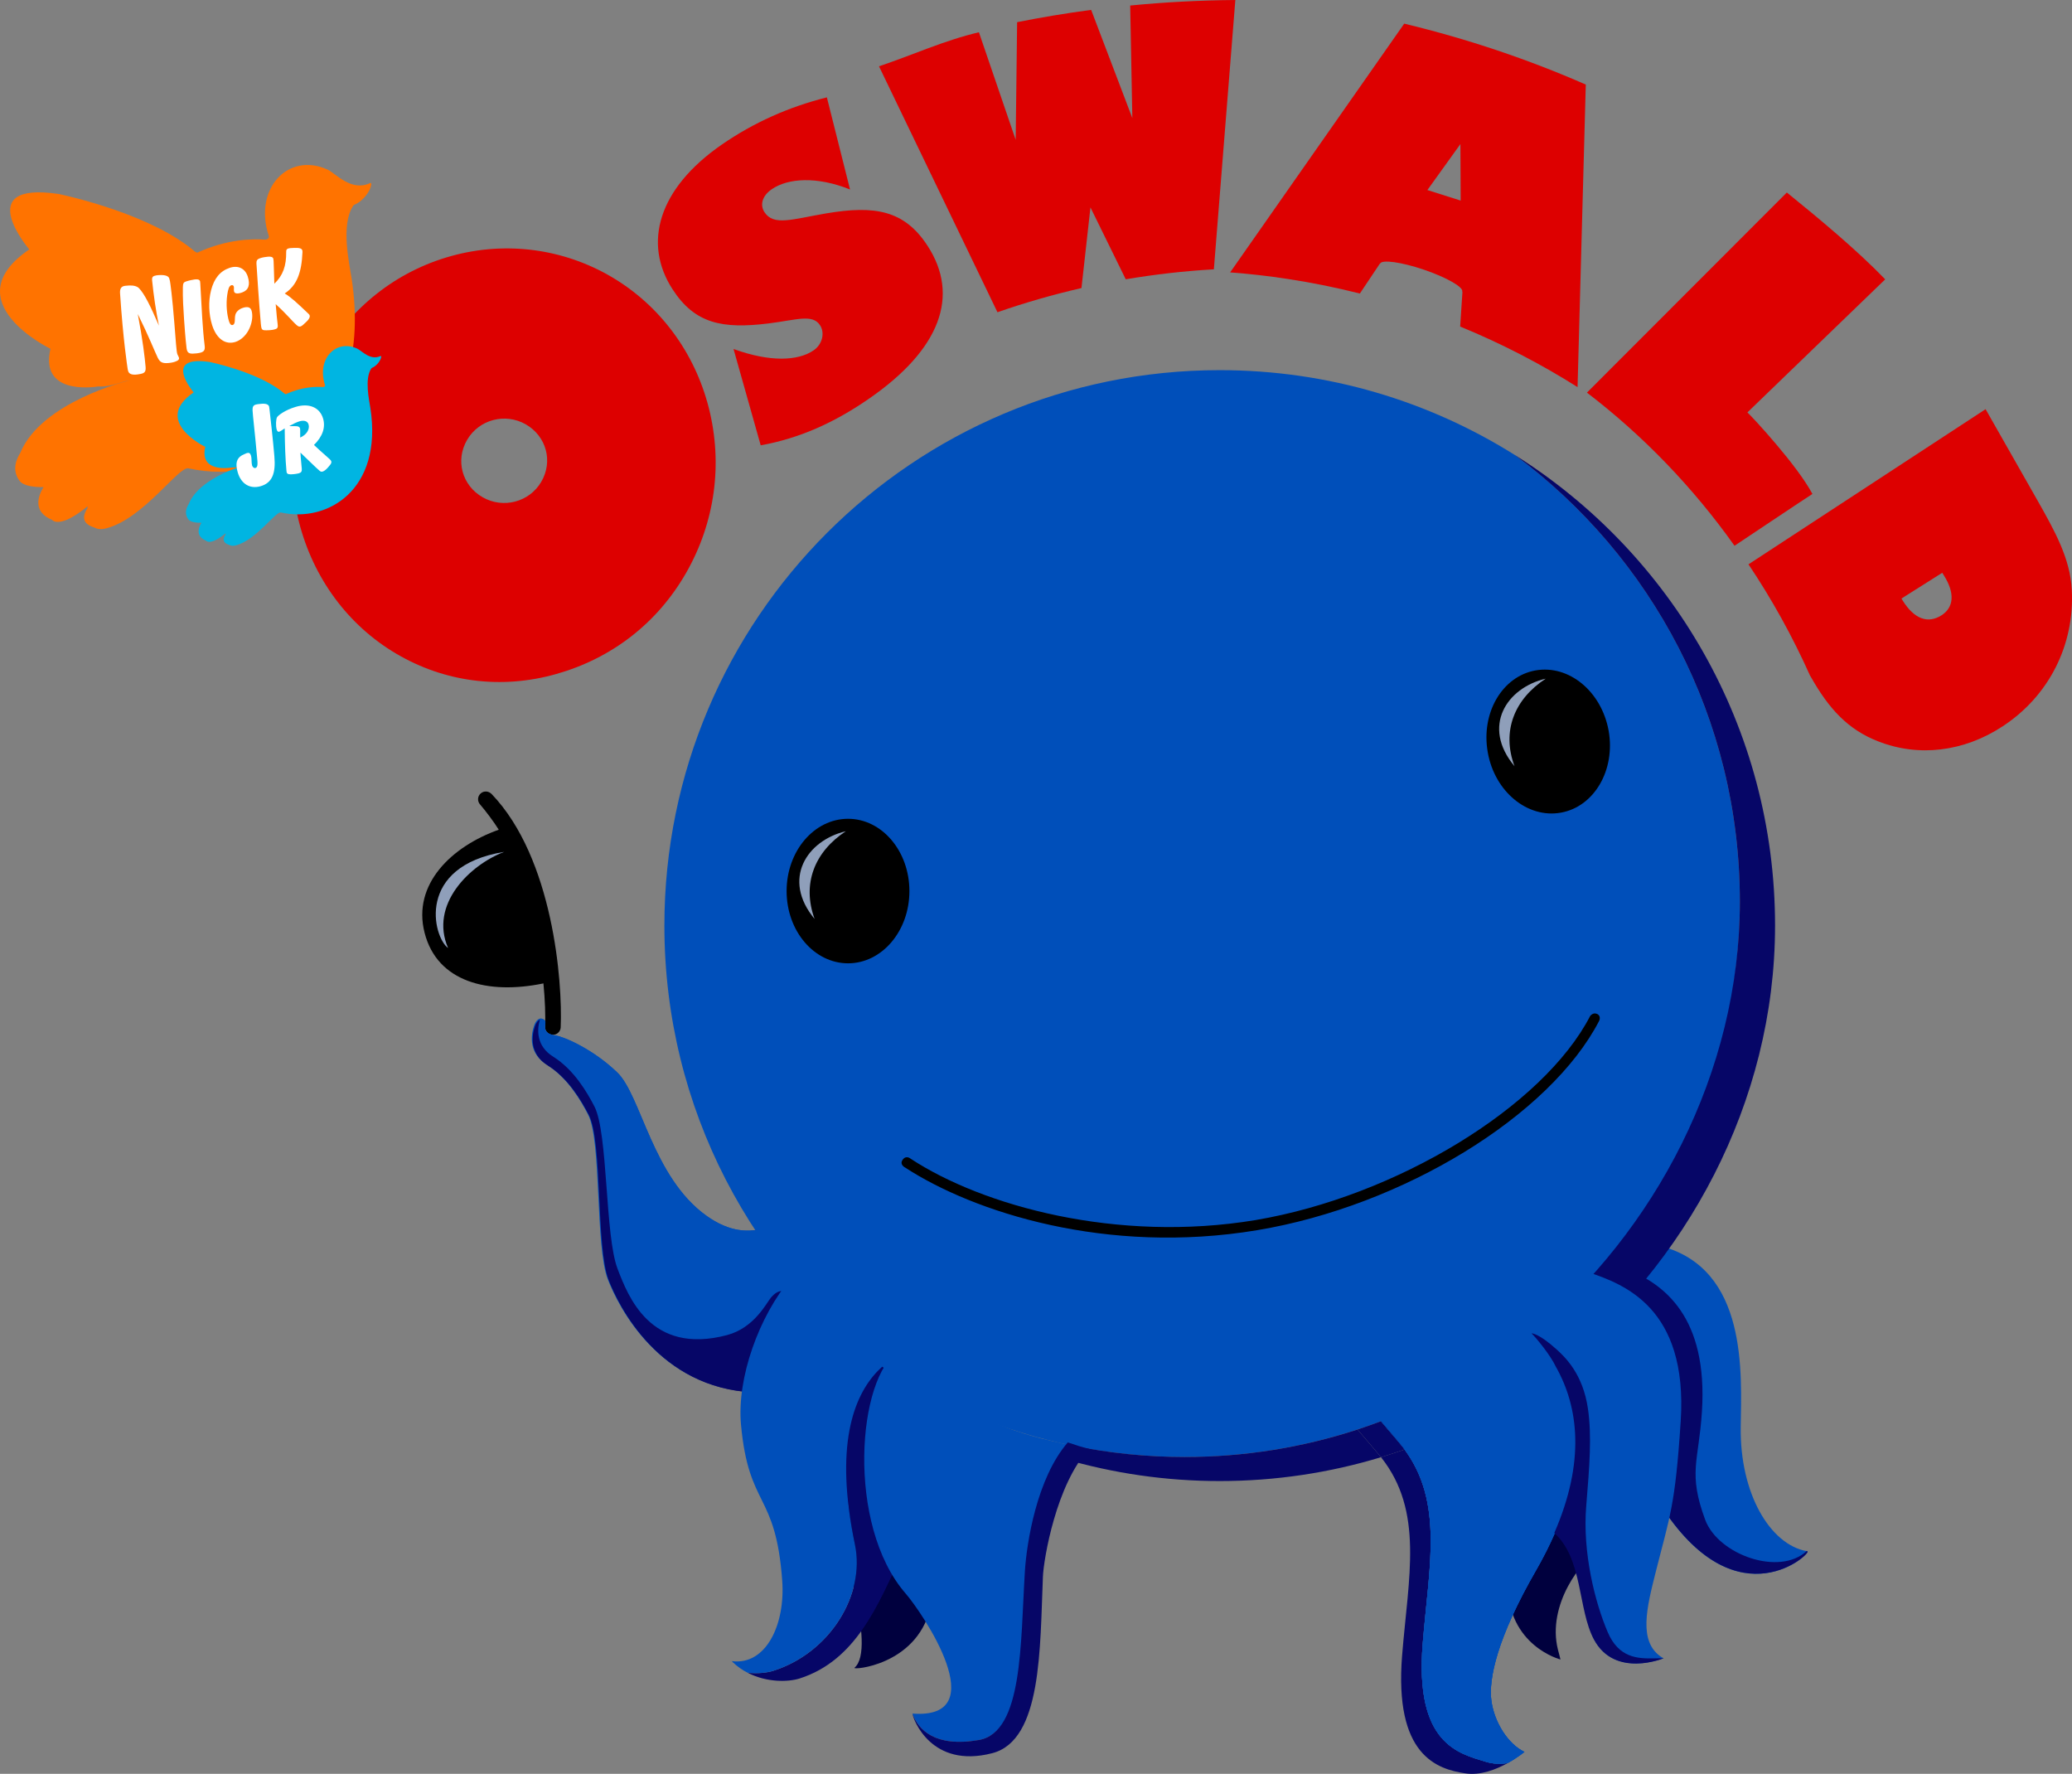
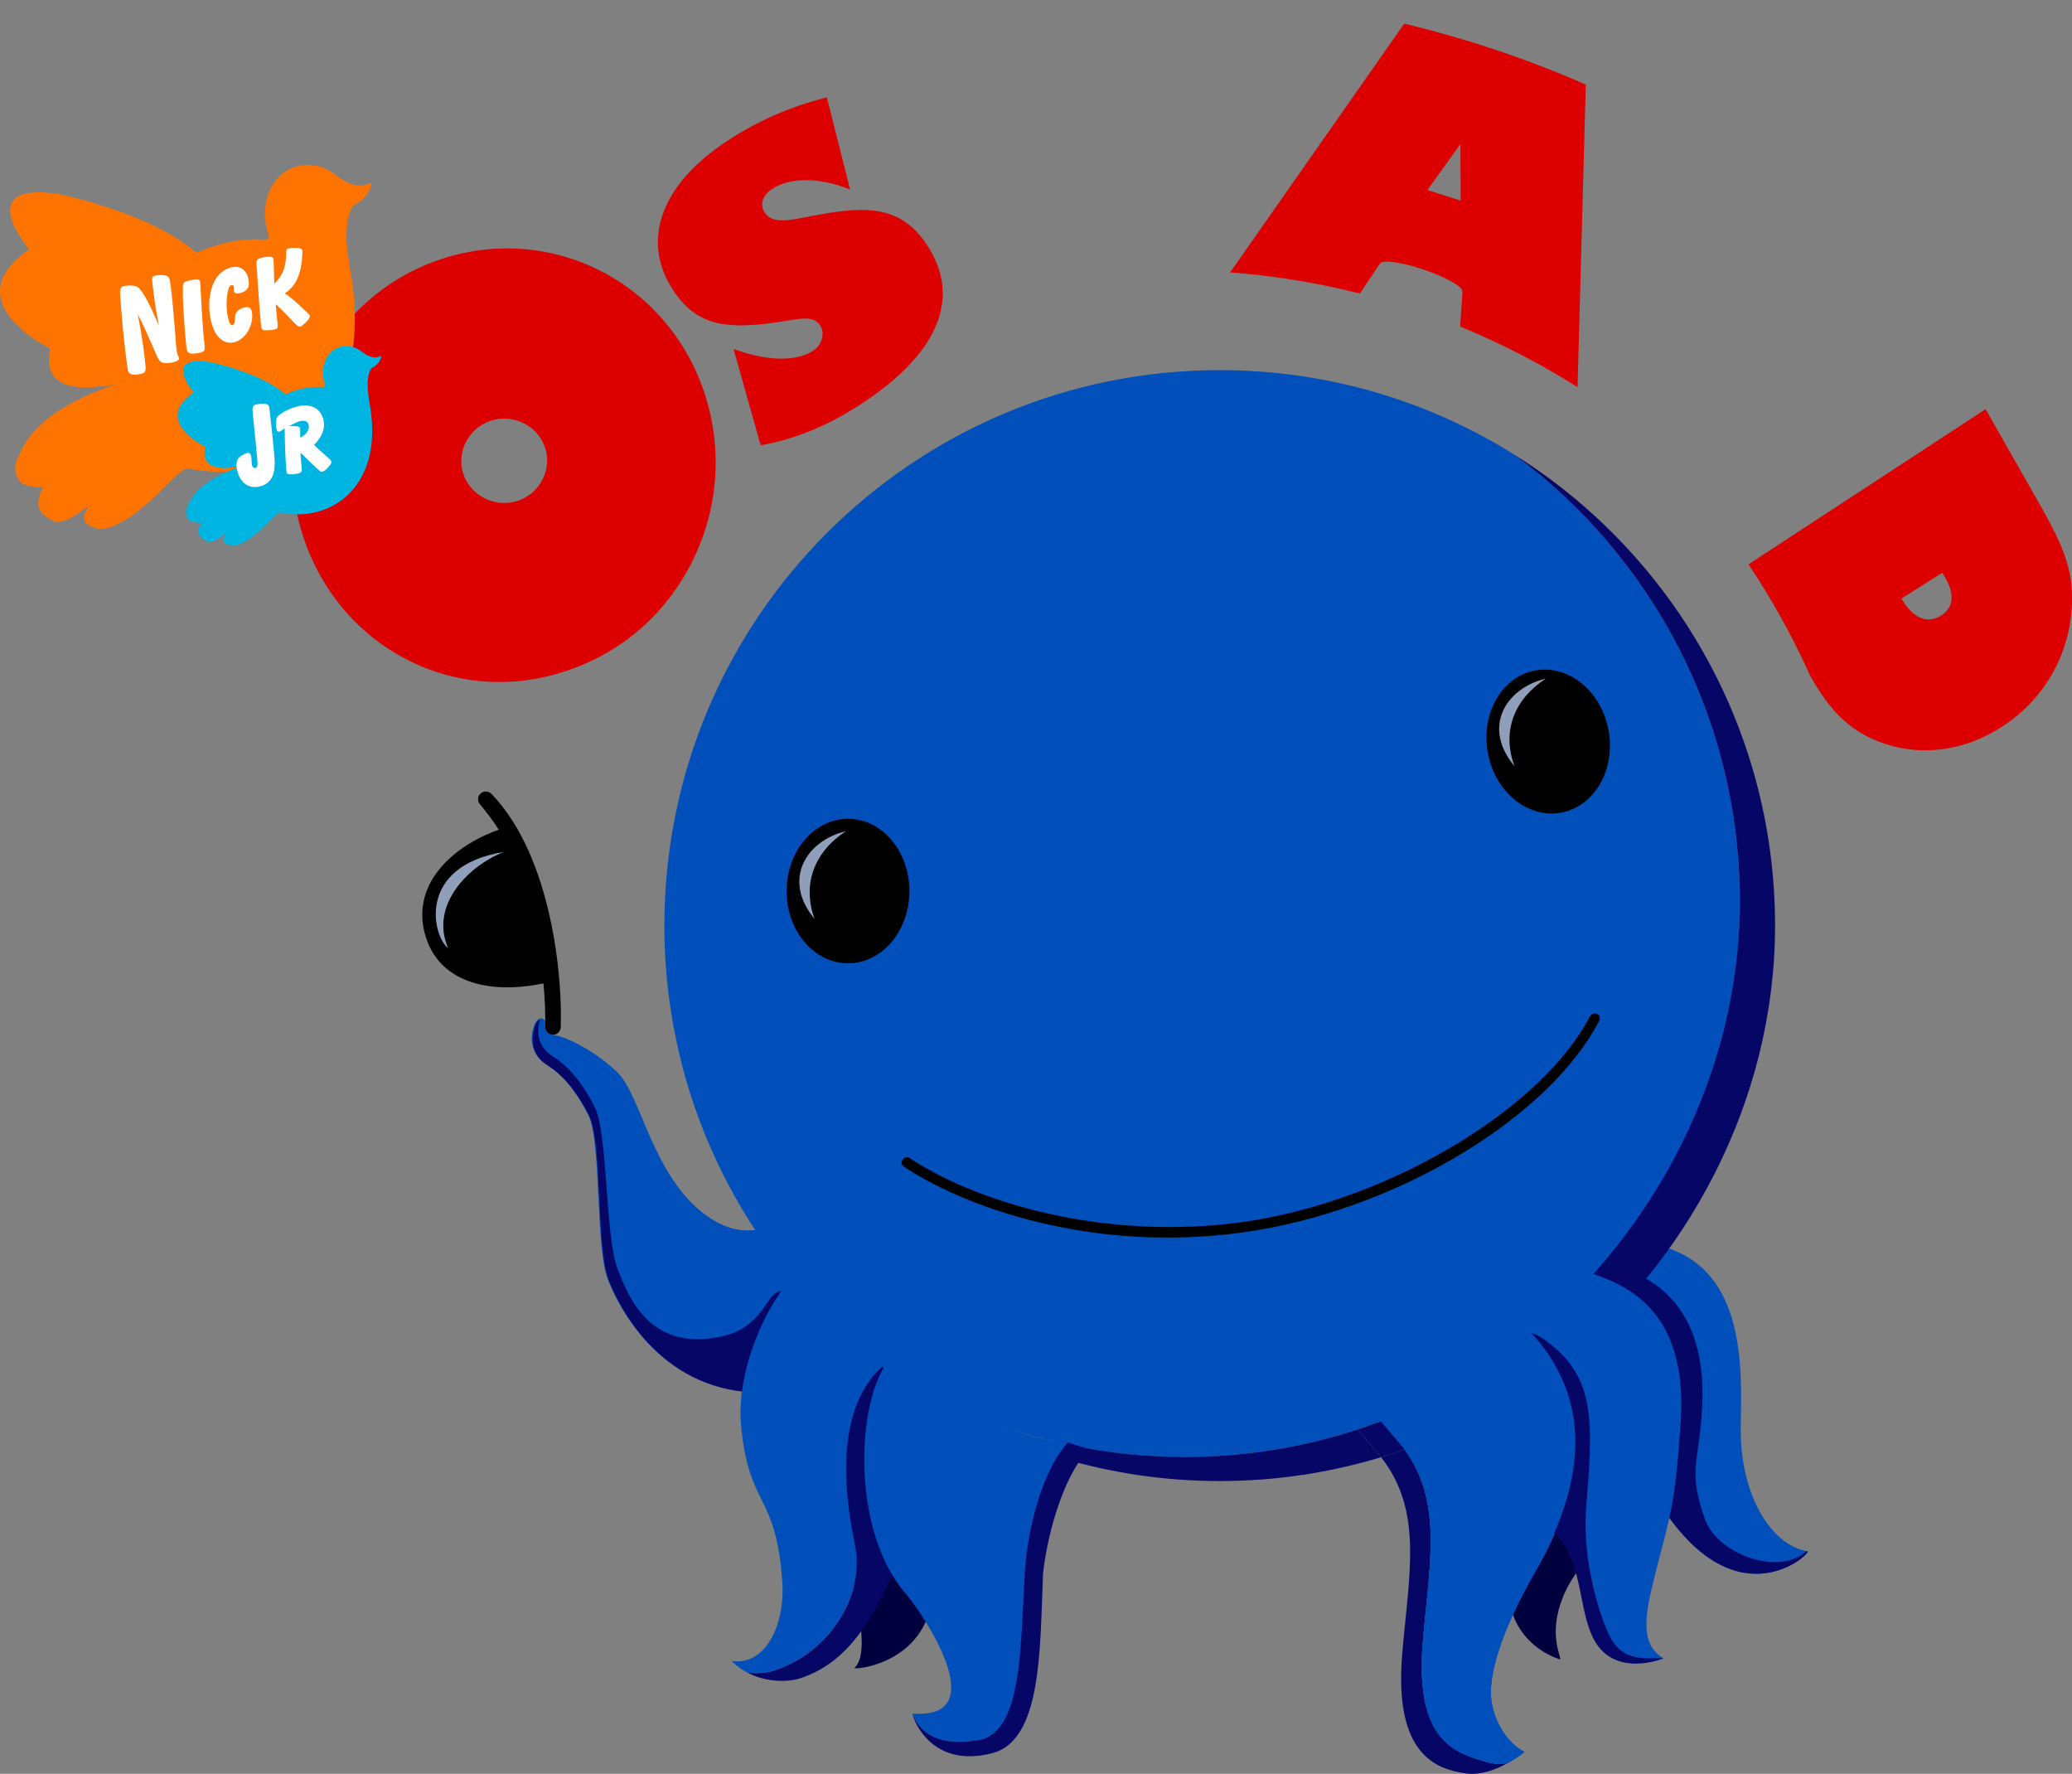
<svg xmlns="http://www.w3.org/2000/svg" xmlns:ns1="http://www.inkscape.org/namespaces/inkscape" xmlns:ns2="http://sodipodi.sourceforge.net/DTD/sodipodi-0.dtd" width="1500" height="1283.88" viewBox="0 0 1844.925 1579.113" version="1.1" id="svg1" xml:space="preserve" ns1:version="1.3.2 (091e20e, 2023-11-25, custom)" ns2:docname="Nick Jr. Oswald.svg">
  <rect x="0" y="0" width="1844.925" height="1579.113" fill="#808080" stroke="none" />
  <SCRIPT id="allow-copy_script" />
  <ns2:namedview id="namedview1" pagecolor="#ffffff" bordercolor="#000000" borderopacity="0.25" ns1:showpageshadow="2" ns1:pageopacity="0.0" ns1:pagecheckerboard="0" ns1:deskcolor="#d1d1d1" ns1:document-units="mm" ns1:zoom="0.11196396" ns1:cx="3474.3323" ns1:cy="2697.2965" ns1:window-width="1920" ns1:window-height="1112" ns1:window-x="-8" ns1:window-y="-8" ns1:window-maximized="1" ns1:current-layer="layer1" />
  <defs id="defs1">
	
	
	
	
	
	
	
	
	
	
	
	
	
	
	
	
	
	
	
	
	
	
	
	
	
	
	
	
	
	
	
	
	
	
	
	
	
	
	
	
	
	
	
	
	
	
	
	
	
</defs>
  <g ns1:label="Layer 1" ns1:groupmode="layer" id="layer1" transform="translate(870.297,324.509)">
    <g id="g8" transform="matrix(6.973,0,0,6.973,-703.714,-525.415)">
      <g id="g1" style="fill:#dd0000;fill-opacity:1">
        <path fill="#d02028" d="m 158.379,53.074 4.217,-5.869 0.034,7.216 -4.252,-1.346 M 155.42,31.831 133.191,63.589 c 2.441,0.178 4.9,0.459 7.363,0.838 3.132,0.474 6.197,1.1 9.204,1.859 l 2.535,-3.793 0.039,0.01 c 0,-0.01 0,-0.02 0,-0.025 0.197,-0.562 2.707,-0.217 5.608,0.765 2.893,0.987 5.08,2.239 4.883,2.792 0,0 0,0 0,0.005 l 0.034,0.01 -0.291,4.454 c 5.253,2.155 10.256,4.74 14.989,7.729 l 1.051,-38.624 c -7.374,-3.23 -15.127,-5.839 -23.186,-7.778 z" id="path2" style="fill:#dd0000;fill-opacity:1;stroke-width:0.265" />
        <path fill="#d02028" d="m 224.012,107.377 c -1.704,1.075 -3.425,0.488 -4.886,-1.81 -0.059,-0.098 -0.126,-0.202 -0.212,-0.34 l 5.209,-3.29 c 0.059,0.099 0.146,0.237 0.207,0.331 1.437,2.269 1.282,4.099 -0.318,5.11 m 16.651,-3.28 c -0.202,-3.951 -2.111,-7.403 -4.429,-11.487 l -6.577,-11.561 -30.276,19.808 c 3.004,4.474 5.63,9.228 7.857,14.195 l 0.116,0.192 c 2.293,4.05 4.718,6.713 8.582,8.212 5.187,2.042 10.959,1.322 15.879,-1.904 5.914,-3.862 9.233,-10.392 8.848,-17.455 z" id="path4" style="fill:#dd0000;fill-opacity:1;stroke-width:0.265" />
        <path fill="#d02028" d="m 81.62,56.053 c -4.362,0.74 -6.718,1.652 -7.899,-0.163 -0.584,-0.908 -0.303,-2.067 0.94,-2.92 2.067,-1.43 5.788,-1.662 9.995,0.034 L 81.696,41.241 c -4.92,1.238 -9.349,3.226 -13.413,6.027 -8.118,5.608 -10.118,12.602 -6.279,18.496 2.839,4.375 6.343,5.065 12.242,4.34 3.581,-0.444 5.618,-1.248 6.582,0.237 0.622,0.947 0.318,2.412 -0.814,3.191 -1.99,1.376 -5.596,1.529 -10.237,-0.167 l 3.47,12.301 c 4.93,-0.888 9.399,-2.89 13.798,-5.934 9.216,-6.353 11.62,-13.208 7.519,-19.521 -2.974,-4.582 -6.757,-5.199 -12.945,-4.158" id="path6" style="fill:#dd0000;fill-opacity:1;stroke-width:0.265" />
-         <path fill="#d02028" d="m 120.429,29.518 0.274,14.372 -5.258,-13.815 c -3.186,0.419 -6.338,0.947 -9.455,1.568 l -0.182,15.024 -4.696,-13.736 c -4.447,1.041 -8.496,2.92 -12.76,4.345 l 15.127,31.398 c 3.495,-1.218 7.07,-2.244 10.728,-3.087 l 1.147,-10.298 4.506,9.179 c 3.687,-0.622 7.438,-1.055 11.253,-1.273 l 2.742,-34.382 c -4.525,0.039 -9.001,0.271 -13.425,0.705" id="path8" style="fill:#dd0000;fill-opacity:1;stroke-width:0.265" />
-         <path fill="#d02028" d="m 207.546,91.875 c -1.953,-3.68 -7.643,-9.8 -8.303,-10.412 l 17.596,-16.987 c -3.591,-3.729 -8.508,-7.808 -12.56,-11.088 l -25.527,25.549 c 7.243,5.539 13.571,12.133 18.846,19.551 2.6e-4,-2.65e-4 9.186,-6.136 9.948,-6.614" id="path10" style="fill:#dd0000;fill-opacity:1;stroke-width:0.265" />
        <path fill="#d02028" d="m 45.215,90.341 c -1.524,2.58 -4.858,3.453 -7.475,1.953 -2.616,-1.489 -3.529,-4.71 -1.968,-7.349 1.524,-2.584 4.858,-3.453 7.475,-1.958 2.614,1.499 3.529,4.71 1.968,7.354 m 21.406,-9.45 C 64.808,73.759 60.357,67.806 54.236,64.186 48.115,60.575 40.756,59.555 33.755,61.493 c -7.004,1.929 -12.848,6.545 -16.545,13.001 -3.667,6.397 -4.733,13.825 -2.92,20.962 1.81,7.132 6.225,13.154 12.404,16.804 6.178,3.645 13.416,4.597 20.456,2.599 7.041,-1.993 12.868,-6.447 16.57,-12.903 3.702,-6.461 4.708,-13.934 2.901,-21.066 z" id="path12" style="fill:#dd0000;fill-opacity:1;stroke-width:0.265" />
      </g>
      <g id="g7">
        <g id="g6">
          <path fill="#ee8a22" d="m 21.387,54.938 c 1.127,-0.469 2.035,-1.775 2.126,-2.54 0.029,-0.286 -0.111,-0.222 -0.151,-0.207 -2.424,1.13 -4.37,-1.243 -5.445,-1.736 -5.036,-2.279 -9.465,2.486 -7.49,8.458 0.086,0.257 -0.081,0.405 -0.39,0.498 C 8.265,59.273 5.022,59.357 1.286,61.078 1.18,61.014 1.074,60.965 0.963,60.906 0.694,60.674 0.418,60.452 0.13,60.235 -5.9,55.708 -16.406,53.577 -16.406,53.577 c -11.233,-1.662 -3.743,7.078 -3.743,7.078 -9.778,6.653 2.703,12.685 2.703,12.685 -1.344,5.776 5.147,4.957 6.116,4.809 1.61,0.099 3.268,-0.72 3.864,-0.75 0.049,-0.005 0.034,0.02 -0.01,0.059 l 0.01,-0.059 c 0,0 -11.152,2.708 -13.835,9.233 -0.752,1.213 -0.92,2.426 -0.101,3.556 0.52,0.715 2.015,0.824 3.065,0.809 -0.782,1.302 -1.317,3.172 1.097,4.187 0,0 0.902,1.248 4.53,-1.736 -0.005,0.079 -0.005,0.163 -0.01,0.252 -0.557,0.828 -0.863,1.938 0.888,2.461 0.36,0.207 0.853,0.276 1.541,0.094 C -5.537,94.997 -1.078,88.319 0.174,88.6 11.003,91.041 23.913,83.337 21.008,64.358 c -0.291,-1.943 -1.408,-6.787 0.183,-9.253 0.019,-0.034 0.071,-0.117 0.197,-0.167" id="path14" style="fill:#ff7300;fill-opacity:1;stroke-width:0.265" />
          <path id="path6402" style="fill:#ffffff;fill-opacity:1;stroke:none;stroke-width:8.013" d="m 15.649,69.078 c 0.066,0.208 -0.078,0.507 -0.407,0.806 -0.337,0.306 -0.537,0.531 -0.735,0.599 -0.183,0.063 -0.318,0.007 -0.507,-0.157 -0.552,-0.478 -1.34,-1.473 -2.686,-2.683 0.107,1.315 0.194,2.155 0.244,2.508 0.058,0.415 0.01,0.585 -0.259,0.676 -0.262,0.088 -0.559,0.13 -0.767,0.139 -0.646,0.027 -0.923,0.067 -1.03,-0.257 -0.025,-0.076 -0.052,-0.233 -0.083,-0.528 -0.022,-0.208 -0.246,-2.726 -0.563,-7.735 -0.023,-0.363 0.113,-0.546 0.412,-0.651 0.199,-0.07 0.374,-0.114 0.57,-0.147 0.728,-0.121 1.082,-0.094 1.17,0.183 0.012,0.038 0.022,0.117 0.038,0.294 0.033,0.374 0.03,1.326 0.095,2.908 1.107,-1.052 1.533,-2.285 1.513,-4.06 -0.003,-0.254 0.051,-0.358 0.248,-0.429 0.136,-0.049 0.377,-0.073 0.776,-0.084 0.643,-0.019 0.954,0.049 1.031,0.312 0.016,0.054 0.027,0.133 0.022,0.248 -0.11,2.579 -0.698,4.231 -2.265,5.257 0.791,0.463 1.691,1.317 2.913,2.478 0.157,0.149 0.233,0.208 0.269,0.323 z M 6.208,72.453 C 4.956,72.876 3.778,72.135 3.199,70.325 2.756,68.941 2.711,67.246 3.056,65.895 c 0.396,-1.554 1.168,-2.484 2.39,-2.892 1.061,-0.354 1.965,0.07 2.3,1.109 0.337,1.046 0.115,1.739 -0.711,2.034 -0.614,0.219 -0.95,0.144 -1.028,-0.094 -0.078,-0.238 0.018,-0.462 -0.042,-0.663 C 5.921,65.242 5.784,65.184 5.641,65.23 5.363,65.32 5.233,65.729 5.128,66.455 c -0.18,1.247 -0.038,2.542 0.232,3.398 0.114,0.36 0.28,0.509 0.471,0.446 0.396,-0.13 0.189,-0.838 0.347,-1.343 0.116,-0.371 0.478,-0.69 0.954,-0.843 0.627,-0.201 0.97,-0.066 1.1,0.357 0.166,0.54 0.115,1.352 -0.219,2.156 C 7.634,71.542 6.937,72.206 6.208,72.453 Z m -6.587,-2.737 c -0.098,-1.451 -0.187,-2.839 -0.16,-4.247 0.01,-0.493 0.108,-0.629 0.394,-0.721 0.278,-0.09 0.446,-0.13 0.61,-0.167 0.699,-0.156 1.092,-0.166 1.191,0.134 0.013,0.038 0.018,0.101 0.026,0.248 0.18,3.217 0.294,5.833 0.556,7.934 0.066,0.525 -0.012,0.767 -0.454,0.917 -0.08,0.028 -0.271,0.078 -0.549,0.109 -0.828,0.093 -1.116,0.037 -1.256,-0.417 -0.007,-0.024 -0.026,-0.093 -0.045,-0.23 -0.025,-0.176 -0.163,-1.353 -0.312,-3.561 z M -1.048,74.438 c 0.081,0.255 -0.065,0.405 -0.491,0.554 -0.144,0.05 -0.333,0.101 -0.534,0.13 -0.975,0.139 -1.357,0.016 -1.671,-0.631 -0.393,-0.808 -1.126,-2.704 -2.553,-5.589 0.63,3.288 0.901,5.571 0.998,6.74 0.044,0.531 -0.075,0.738 -0.431,0.856 -0.12,0.04 -0.279,0.072 -0.573,0.115 -0.697,0.102 -1.101,-0.047 -1.214,-0.401 -0.044,-0.139 -0.063,-0.232 -0.08,-0.357 -0.025,-0.18 -0.564,-3.588 -0.961,-9.585 -0.036,-0.54 0.11,-0.804 0.425,-0.919 0.136,-0.049 0.353,-0.066 0.694,-0.088 0.584,-0.037 1.051,0.093 1.294,0.338 0.688,0.696 1.482,2.3 2.548,4.784 -0.386,-1.891 -0.668,-3.8 -0.87,-5.789 -0.033,-0.322 0.053,-0.482 0.265,-0.558 0.097,-0.034 0.334,-0.103 0.782,-0.112 0.668,-0.013 1.055,0.133 1.149,0.448 0.028,0.094 0.054,0.17 0.086,0.329 0.04,0.199 0.293,1.983 0.561,5.386 0.179,2.268 0.266,3.593 0.376,3.924 0.056,0.169 0.157,0.288 0.2,0.425 z" />
        </g>
        <g id="g5">
          <path fill="#00b5e7" d="m 23.619,75.772 c 0.622,-0.256 1.117,-0.972 1.167,-1.391 0.015,-0.158 -0.059,-0.119 -0.081,-0.114 -1.327,0.616 -2.397,-0.681 -2.989,-0.952 -2.757,-1.248 -5.186,1.361 -4.106,4.641 0.044,0.143 -0.044,0.222 -0.212,0.271 -0.974,-0.074 -2.752,-0.029 -4.799,0.918 -0.064,-0.039 -0.121,-0.069 -0.18,-0.099 C 12.27,78.918 12.12,78.8 11.961,78.677 8.654,76.201 2.891,75.027 2.891,75.027 -3.269,74.119 0.842,78.908 0.842,78.908 -4.522,82.563 2.321,85.863 2.321,85.863 1.584,89.039 5.145,88.586 5.68,88.502 c 0.883,0.054 1.788,-0.39 2.116,-0.405 0.024,-0.005 0.02,0.01 -0.005,0.025 l 0.005,-0.025 c 0,0 -6.116,1.48 -7.586,5.06 -0.414,0.666 -0.505,1.327 -0.057,1.948 0.283,0.395 1.103,0.459 1.677,0.444 -0.424,0.72 -0.718,1.741 0.607,2.299 0,0 0.493,0.686 2.483,-0.952 -0.005,0.044 -0.005,0.089 -0.01,0.138 -0.303,0.454 -0.474,1.065 0.491,1.351 0.197,0.114 0.469,0.153 0.843,0.049 2.607,-0.69 5.055,-4.355 5.744,-4.197 5.938,1.341 13.014,-2.881 11.423,-13.292 -0.16,-1.07 -0.772,-3.729 0.101,-5.08 0.01,-0.015 0.04,-0.059 0.106,-0.094" id="path24" style="fill:#00b5e2;fill-opacity:1;stroke-width:0.265" />
          <path id="path5" style="fill:#ffffff;fill-opacity:1;stroke:none;stroke-width:0.158" d="m 18.407,87.693 c 0.082,0.272 -0.137,0.463 -0.461,0.848 -0.234,0.269 -0.484,0.433 -0.645,0.474 -0.138,0.047 -0.251,0.018 -0.411,-0.124 -0.612,-0.533 -1.375,-1.312 -2.416,-2.296 0.042,0.896 0.139,1.569 0.169,2.038 0.032,0.367 -0.057,0.512 -0.385,0.609 -0.247,0.059 -0.396,0.077 -0.617,0.103 -0.575,0.063 -0.852,0.025 -0.925,-0.218 -0.011,-0.058 -0.021,-0.115 -0.032,-0.246 -0.137,-1.459 -0.198,-3.23 -0.221,-5.377 -0.336,0.229 -0.558,0.376 -0.703,0.423 -0.131,0.039 -0.255,-0.047 -0.311,-0.248 -0.154,-0.508 -0.097,-1.352 0.03,-1.588 0.142,-0.251 1.031,-0.929 2.352,-1.324 1.772,-0.544 3.12,0.082 3.531,1.471 0.338,1.138 -0.057,2.306 -1.162,3.38 0.266,0.251 0.915,0.855 1.999,1.807 0.117,0.101 0.181,0.192 0.208,0.27 z m -5.382,-4.48 0.891,0.009 c 0.282,0.002 0.458,0.106 0.505,0.278 8.94e-4,0.015 0.021,0.108 0.021,0.247 l -3.14e-4,0.928 c 0.855,-0.368 1.244,-1.098 1.072,-1.67 -0.12,-0.415 -0.545,-0.589 -1.179,-0.397 -0.321,0.096 -0.762,0.303 -1.309,0.606 z m -4.87,3.752 c 0.119,0.398 0.043,0.908 0.145,1.27 0.065,0.224 0.252,0.369 0.421,0.325 0.345,-0.098 0.296,-0.586 0.208,-1.485 C 8.64,83.882 8.397,81.928 8.359,81.185 8.345,80.735 8.462,80.553 8.785,80.457 c 0.14,-0.036 0.34,-0.06 0.607,-0.084 0.66,-0.072 1.003,0.058 1.087,0.355 0.03,0.151 0.038,0.231 0.051,0.386 0.436,3.801 0.606,5.788 0.614,5.927 0.196,2.177 -0.257,3.424 -1.777,3.849 C 7.992,91.272 6.894,90.569 6.47,89.129 6.147,88.015 6.297,87.362 6.99,86.948 c 0.214,-0.103 0.426,-0.212 0.647,-0.295 0.257,-0.078 0.434,0.016 0.517,0.313 z" />
        </g>
      </g>
      <path fill="#202152" d="m 81.555,218.988 c 1.973,6.575 6.535,20.286 3.672,22.743 -0.385,0.33 7.837,-0.271 9.645,-7.507 0.858,-3.438 -13.317,-15.236 -13.317,-15.236" id="path32" style="fill:#00003e;fill-opacity:1;stroke-width:0.265" />
      <path fill="#323276" d="m 81.499,188.438 c -0.409,0.192 -0.819,0.429 -1.221,0.691 l 10.156,8.049 c 0,0 -10.414,3.723 -5.152,28.823 1.344,6.407 -3.191,13.815 -10.414,16.113 -0.782,0.247 -1.97,0.39 -3.287,0.252 2.459,1.277 5.211,1.189 6.631,0.734 7.223,-2.298 10.03,-9.45 12.824,-15.369 2.797,-5.923 6.742,-26.717 6.742,-26.717 L 81.499,188.438" id="path34" style="fill:#060667;fill-opacity:1;stroke-width:0.265" />
      <path fill="#1764af" d="m 206.9,226.865 c -0.035,-0.005 -0.067,-0.015 -0.096,-0.025 -4.681,-0.853 -8.52,-7.363 -8.415,-15.797 0.091,-6.906 0.94,-20.227 -10.193,-23.147 -0.266,-0.069 -0.535,-0.138 -0.824,-0.202 l -7.889,5.918 c 0,0 -0.16,14.086 9.041,27.897 9.647,14.471 19.045,5.47 18.375,5.356" id="path36" style="fill:#004fba;fill-opacity:1;stroke-width:0.265" />
      <path fill="#323276" d="m 193.869,222.884 c -2.246,-6.062 -0.844,-7.463 -0.434,-13.835 0.787,-12.188 -4.9,-16.222 -9.307,-18.096 l 4.069,-3.058 c -0.266,-0.069 -0.535,-0.138 -0.824,-0.202 l -7.889,5.918 c 0,0 -0.16,14.086 9.041,27.897 9.647,14.471 19.046,5.47 18.375,5.356 -0.035,-0.005 -0.067,-0.015 -0.096,-0.025 -3.48,3.221 -11.234,0.484 -12.935,-3.955" id="path38" style="fill:#060667;fill-opacity:1;stroke-width:0.265" />
      <path fill="#202152" d="m 180.308,226.825 c -2.222,1.065 -6.685,6.871 -5.263,12.577 0.168,0.656 0.314,1.174 0.328,1.273 0,0 -6.777,-1.726 -6.738,-9.741 0.01,-2.441 4.106,-12.577 4.106,-12.577 l 7.566,8.469" id="path40" style="fill:#00003e;fill-opacity:1;stroke-width:0.265" />
      <path fill="#030202" d="m 38.902,130.198 c 7.83,8.178 9.06,23.912 8.804,29.776 -0.025,0.547 -0.491,0.976 -1.041,0.952 -0.545,-0.024 -0.974,-0.488 -0.95,-1.041 0.062,-1.45 -0.005,-3.368 -0.212,-5.524 -7.08,1.465 -13.566,-0.172 -15.176,-6.466 -1.595,-6.215 3.485,-11.033 9.47,-13.154 -0.597,-0.981 -1.697,-2.431 -2.394,-3.236 -0.362,-0.414 -0.323,-1.046 0.096,-1.401 0.414,-0.365 1.026,-0.305 1.403,0.094" id="path42" style="fill:#000000;fill-opacity:1;stroke-width:0.265" />
      <path fill="#9faabd" d="m 33.326,149.843 c -2.397,-5.539 2.718,-10.58 7.167,-12.276 -11.307,1.834 -9.105,10.875 -7.167,12.276" id="path44" style="fill:#8f9fba;fill-opacity:1;stroke-width:0.265" />
      <path fill="#1764af" d="m 198.278,143.91 c 0,-23.369 -11.297,-44.089 -28.733,-57.011 -10.92,-6.856 -23.835,-10.831 -37.682,-10.831 -39.162,0 -70.915,31.748 -70.915,70.915 0,23.364 11.307,44.089 28.742,57.011 10.92,6.856 23.835,10.827 37.677,10.827 39.166,0 70.91,-31.749 70.91,-70.91" id="path46" style="fill:#004fba;fill-opacity:1;stroke-width:0.265" />
      <path fill="#1764af" d="m 99.97,209.03 c 0.627,0.301 1.253,0.582 1.867,0.833 -0.039,-0.02 -0.074,-0.035 -0.116,-0.059 -4.434,-2.135 -1.773,-4.296 -10.737,-8.567 -0.03,0.015 -0.059,0.039 -0.091,0.054 6.972,3.729 4.945,5.742 9.078,7.739" id="path48" style="fill:#004fba;fill-opacity:1;stroke-width:0.265" />
      <path fill="#1764af" d="m 113.161,213.311 c -0.752,-0.133 -1.692,-0.301 -2.757,-0.543 0.892,0.227 1.798,0.424 2.703,0.607 0.02,-0.02 0.034,-0.044 0.054,-0.064" id="path50" style="fill:#004fba;fill-opacity:1;stroke-width:0.265" />
      <path fill="#1764af" d="m 105.652,211.427 c 1.731,0.602 3.359,1.031 4.752,1.342 -1.605,-0.39 -3.191,-0.839 -4.752,-1.342" id="path52" style="fill:#004fba;fill-opacity:1;stroke-width:0.265" />
      <path fill="#323276" d="m 152.455,214.85 c -0.138,-0.172 -0.279,-0.345 -0.424,-0.518 -1.159,-1.346 -1.98,-2.313 -2.572,-3.018 -6.955,2.274 -14.375,3.507 -22.091,3.507 -4.883,0 -9.652,-0.503 -14.261,-1.445 -0.432,0.508 -0.834,1.065 -1.214,1.662 6.333,1.859 13.036,2.856 19.97,2.856 7.162,0 14.077,-1.065 20.592,-3.043" id="path54" style="fill:#060667;fill-opacity:1;stroke-width:0.265" />
      <path fill="#323276" d="m 155.151,240.142 c -1.026,12.78 4.439,14.526 8.062,15.068 1.953,0.301 3.971,-0.503 5.433,-1.317 -0.883,0.148 -1.833,0.138 -2.806,-0.163 -3.502,-1.065 -9.082,-2.288 -8.057,-15.067 0.784,-9.761 2.703,-17.978 -2.318,-24.794 -0.994,0.345 -1.995,0.675 -3.009,0.981 5.5,6.915 3.5,15.295 2.696,25.292" id="path56" style="fill:#060667;fill-opacity:1;stroke-width:0.265" />
      <path fill="#323276" d="m 152.448,210.258 c -0.984,0.37 -1.982,0.72 -2.988,1.056 0.592,0.705 1.413,1.672 2.572,3.018 0.145,0.173 0.286,0.346 0.424,0.518 1.014,-0.306 2.015,-0.636 3.009,-0.981 -0.251,-0.346 -0.515,-0.686 -0.804,-1.017 -0.942,-1.095 -1.655,-1.933 -2.213,-2.594" id="path58" style="fill:#060667;fill-opacity:1;stroke-width:0.265" />
      <path fill="#1764af" d="m 174.843,203.348 c -2.222,-3.93 -5.625,-6.762 -8.935,-8.602 l -15.302,13.228 c 0,0 -0.187,-0.064 4.054,4.878 6.027,7.014 3.945,15.561 3.122,25.811 -1.026,12.779 4.555,14.002 8.057,15.067 0.974,0.301 1.924,0.311 2.806,0.163 1.275,-0.706 2.128,-1.421 2.128,-1.421 -2.086,-0.991 -3.845,-3.759 -4.222,-6.52 -0.385,-2.797 0.747,-8.064 5.702,-16.662 0.939,-1.637 1.726,-3.205 2.382,-4.72 3.971,-9.12 3.103,-16.104 0.207,-21.223" id="path60" style="fill:#004fba;fill-opacity:1;stroke-width:0.265" />
      <path fill="#1764af" d="m 166.552,245.953 c -0.385,-2.797 0.747,-8.064 5.702,-16.662 10.959,-19.023 1.973,-29.923 -6.346,-34.545 l -15.302,13.228 c 0,0 -0.187,-0.064 4.054,4.878 6.027,7.014 3.945,15.561 3.122,25.811 -1.026,12.779 4.555,14.002 8.057,15.067 0.974,0.301 1.924,0.311 2.806,0.163 1.275,-0.706 2.128,-1.421 2.128,-1.421 -2.086,-0.992 -3.845,-3.759 -4.222,-6.52" id="path62" style="fill:#004fba;fill-opacity:1;stroke-width:0.265" />
      <path fill="#323276" d="m 167.701,202.224 c -4.701,3.26 -9.818,5.978 -15.253,8.035 0.557,0.661 1.271,1.499 2.212,2.594 0.288,0.331 0.552,0.671 0.804,1.017 3.763,-1.337 7.374,-2.979 10.819,-4.898 -0.491,-2.643 -0.661,-4.557 -0.661,-4.557 l 2.079,-2.19" id="path64" style="fill:#060667;fill-opacity:1;stroke-width:0.265" />
      <path fill="#323276" d="m 174.843,203.348 c 16.49,-12.982 27.931,-33.756 27.931,-56.365 0,-25.317 -13.268,-47.537 -33.228,-60.084 17.436,12.923 28.733,33.642 28.733,57.011 0,21.899 -10.92,42.121 -26.52,55.127 0.044,0.044 1.63,1.431 3.085,4.311" id="path66" style="fill:#060667;fill-opacity:1;stroke-width:0.265" />
      <path fill="#323276" d="m 68.953,199.259 c -9.951,2.135 -12.661,-5.04 -13.976,-8.439 -1.63,-4.207 -1.206,-17.341 -2.959,-20.74 -0.954,-1.849 -2.631,-4.715 -5.263,-6.362 -2.163,-1.346 -2.091,-3.408 -1.702,-4.735 -0.232,0.094 -0.471,0.36 -0.651,0.902 -0.441,1.312 -0.626,3.512 1.64,4.937 2.632,1.637 4.308,4.508 5.263,6.352 1.753,3.399 0.895,16.839 2.52,21.046 1.314,3.393 6.466,13.805 18.52,14.358 7.714,0.35 4.249,-15.951 2.193,-12.084 -1.561,2.713 -3.884,4.4 -5.586,4.764" id="path68" style="stroke-width:0.265" />
      <path fill="#1764af" d="m 166.283,208.971 c 2.999,-1.662 5.854,-3.551 8.56,-5.623 -2.222,-3.93 -5.625,-6.762 -8.935,-8.602 l -15.302,13.228 c 0,0 -0.187,-0.064 4.054,4.878 6.027,7.014 3.945,15.561 3.122,25.811 -1.026,12.779 4.555,14.002 8.057,15.067 0.974,0.301 1.924,0.311 2.806,0.163 1.275,-0.706 2.128,-1.421 2.128,-1.421 -2.086,-0.991 -3.845,-3.759 -4.222,-6.52 -0.385,-2.797 0.747,-8.064 5.702,-16.662 0.939,-1.637 1.726,-3.205 2.382,-4.72 -0.145,-0.074 -0.303,-0.148 -0.464,-0.207 -4.666,-1.894 -6.91,-10.106 -7.889,-15.393" id="path70" style="fill:#004fba;fill-opacity:1;stroke-width:0.265" />
      <path fill="#1764af" d="m 171.092,206.041 c -0.061,0.044 -0.128,0.079 -0.192,0.124 0.064,-0.044 0.131,-0.079 0.192,-0.124 m 19.635,4.217 c 0.94,-14.57 -7.364,-17.5 -11.687,-18.994 l -6.54,6.821 c -0.015,-0.015 -0.737,0.385 -0.742,0.38 -1.621,1.351 -2.314,2.555 -4.057,3.758 l -2.079,2.19 c 0,0 0.171,1.914 0.661,4.557 0.824,-0.459 1.635,-0.932 2.439,-1.416 -0.804,0.484 -1.615,0.957 -2.439,1.416 0.978,5.287 3.223,13.5 7.889,15.394 5.889,2.382 3.398,9.845 5.529,13.805 2.409,4.464 7.758,2.752 8.838,2.353 0.037,0 -0.126,-0.069 -0.232,-0.133 -3.046,-1.953 -1.904,-6.358 -0.787,-10.817 1.798,-7.142 2.506,-8.43 3.206,-19.315 z" id="path72" style="fill:#004fba;fill-opacity:1;stroke-width:0.265" />
      <path fill="#323276" d="m 187.334,240.532 c -2.096,0.044 -4.515,-0.044 -5.929,-3.349 -1.618,-3.783 -3.238,-10.15 -2.742,-16.113 0.429,-5.184 0.715,-8.932 0.223,-12.38 -0.641,-4.488 -2.93,-6.619 -4,-7.595 -2.335,-2.111 -3.208,-2.057 -3.208,-2.057 0.592,0.567 2.409,2.766 3.112,4.276 2.893,5.11 3.768,12.099 -0.207,21.214 3.672,3.285 2.993,9.756 5.065,13.598 2.688,4.991 8.893,2.397 8.893,2.397 -0.025,-0.016 -0.873,-5.3e-4 -1.206,0.01" id="path74" style="fill:#060667;fill-opacity:1;stroke-width:0.265" />
      <path fill="#1764af" d="m 110.404,212.769 c -1.394,-0.311 -3.021,-0.74 -4.752,-1.342 -1.228,-0.429 -2.511,-0.937 -3.815,-1.563 -0.614,-0.251 -1.24,-0.533 -1.867,-0.833 -4.133,-1.997 -2.106,-4.01 -9.078,-7.739 -5.307,3.231 -6.772,22.185 0.861,30.96 2.185,2.52 11.393,16.113 0.888,15.329 -0.01,0 -0.01,0.025 -0.005,0.059 0.742,1.968 2.843,4.301 8.486,3.309 5.63,-0.986 6.02,-12.454 6.414,-21.657 0.079,-1.943 1.302,-9.391 4.357,-14.254 0.38,-0.597 0.782,-1.154 1.214,-1.662 -0.905,-0.183 -1.81,-0.381 -2.702,-0.607" id="path76" style="fill:#004fba;fill-opacity:1;stroke-width:0.265" />
      <path fill="#1764af" d="m 80.352,180.956 c -3.726,3.723 -8.165,7.26 -14.03,3.072 -6.905,-4.937 -8.328,-15.349 -11.399,-18.308 -3.073,-2.954 -6.769,-4.557 -7.889,-4.711 -1.975,-0.276 -1.097,-1.539 -1.319,-1.864 -0.217,-0.33 -0.984,-0.656 -1.423,0.656 -0.441,1.317 -0.626,3.517 1.64,4.932 2.631,1.648 4.308,4.513 5.263,6.357 1.753,3.399 0.895,16.834 2.52,21.041 1.319,3.403 6.471,13.815 18.526,14.363 11.758,0.533 11.07,-15.457 11.07,-15.457 l -2.959,-10.081" id="path78" style="fill:#004fba;fill-opacity:1;stroke-width:0.265" />
      <path fill="#1764af" d="m 46.65,163.639 c 2.627,1.648 4.303,4.508 5.258,6.358 1.753,3.394 0.893,16.839 2.52,21.041 1.317,3.398 7.726,12.34 19.677,10.633 5.263,-0.754 7.749,-3.585 8.915,-6.278 0.372,-2.461 0.291,-4.355 0.291,-4.355 L 80.352,180.956 c -3.726,3.723 -8.165,7.26 -14.03,3.072 -6.905,-4.937 -8.328,-15.349 -11.399,-18.308 -3.073,-2.954 -6.769,-4.557 -7.889,-4.711 -1.975,-0.276 -1.097,-1.539 -1.319,-1.864 -0.126,-0.192 -0.444,-0.38 -0.772,-0.242 -0.39,1.327 -0.456,3.383 1.706,4.735" id="path80" style="fill:#004fba;fill-opacity:1;stroke-width:0.265" />
      <path fill="#323276" d="m 68.953,199.259 c -9.835,2.609 -12.661,-5.04 -13.976,-8.439 -1.63,-4.207 -1.206,-17.341 -2.959,-20.74 -0.954,-1.849 -2.631,-4.715 -5.263,-6.362 -2.163,-1.346 -2.091,-3.408 -1.702,-4.735 -0.232,0.094 -0.471,0.36 -0.651,0.902 -0.441,1.312 -0.626,3.512 1.64,4.937 2.632,1.637 4.308,4.508 5.263,6.352 1.753,3.399 0.895,16.839 2.52,21.046 1.314,3.393 6.466,13.805 18.52,14.358 7.714,0.35 6.264,-16.893 2.193,-12.084 -0.575,0.7 -2.121,3.847 -5.586,4.764" id="path82" style="fill:#060667;fill-opacity:1;stroke-width:0.265" />
      <path fill="#1764af" d="m 74.867,242.115 c 7.223,-2.298 11.758,-9.707 10.414,-16.113 -5.263,-25.1 9.702,-25.426 9.702,-25.426 L 80.278,189.129 c -1.112,0.73 -2.177,1.716 -3.179,2.9 -4.059,4.799 -6.922,12.705 -6.367,18.683 0.994,10.713 4.424,8.483 5.263,19.892 0.409,5.593 -2.057,10.856 -6.454,10.279 0.059,0.005 0.079,0.079 0.121,0.123 0.594,0.568 1.245,1.021 1.918,1.362 1.317,0.138 2.506,-0.005 3.287,-0.252" id="path84" style="fill:#004fba;fill-opacity:1;stroke-width:0.265" />
      <path fill="#323276" d="m 112.463,212.961 c -3.988,4.587 -5.263,12.933 -5.48,16.444 -0.575,9.188 -0.232,20.557 -5.862,21.544 -5.643,0.991 -7.744,-1.341 -8.486,-3.309 0.076,0.621 2.358,7.024 10.182,4.996 6.357,-1.643 6.081,-13.366 6.469,-22.56 0.096,-2.244 1.709,-11.827 5.909,-16.3 0,0 -0.508,-0.05 -2.732,-0.814" id="path86" style="fill:#060667;fill-opacity:1;stroke-width:0.265" />
      <path fill="#030202" d="m 92.236,142.573 c 0,5.105 -3.514,9.223 -7.832,9.223 -4.333,0 -7.849,-4.118 -7.849,-9.223 0,-5.105 3.517,-9.228 7.849,-9.228 4.319,0 7.832,4.124 7.832,9.228" id="path88" style="fill:#000000;fill-opacity:1;stroke-width:0.265" />
      <path fill="#9faabd" d="m 84.12,134.933 c -4.974,1.169 -8.222,6.116 -3.99,11.202 -1.64,-4.489 -2.65e-4,-8.587 3.99,-11.202" id="path90" style="fill:#8f9fba;fill-opacity:1;stroke-width:0.265" />
      <path fill="#030202" d="m 179.161,158.529 c -6,11.591 -24.762,23.013 -42.723,26.047 -17.692,2.94 -34.873,-1.815 -44.04,-7.832 0,0 -0.582,-0.513 -1.031,0.143 -0.429,0.621 0.313,0.976 0.313,0.976 8.713,5.682 25.707,11.216 44.964,8.005 18.636,-3.108 37.401,-14.619 43.667,-26.723 0,0 0.308,-0.626 -0.266,-0.887 -0.52,-0.237 -0.886,0.271 -0.886,0.271" id="path92" style="fill:#000000;fill-opacity:1;stroke-width:0.265" />
      <path fill="#030202" d="m 181.526,122.11 c 0.883,5.021 -1.849,9.696 -6.102,10.451 -4.254,0.765 -8.449,-2.668 -9.334,-7.695 -0.898,-5.026 1.835,-9.696 6.086,-10.461 4.274,-0.765 8.444,2.678 9.349,7.704" id="path94" style="fill:#000000;fill-opacity:1;stroke-width:0.265" />
      <path fill="#9faabd" d="m 173.489,115.457 c -4.969,1.154 -8.237,6.091 -3.983,11.176 -1.666,-4.464 -0.022,-8.562 3.983,-11.176" id="path96" style="fill:#8f9fba;fill-opacity:1;stroke-width:0.265" />
    </g>
  </g>
</svg>